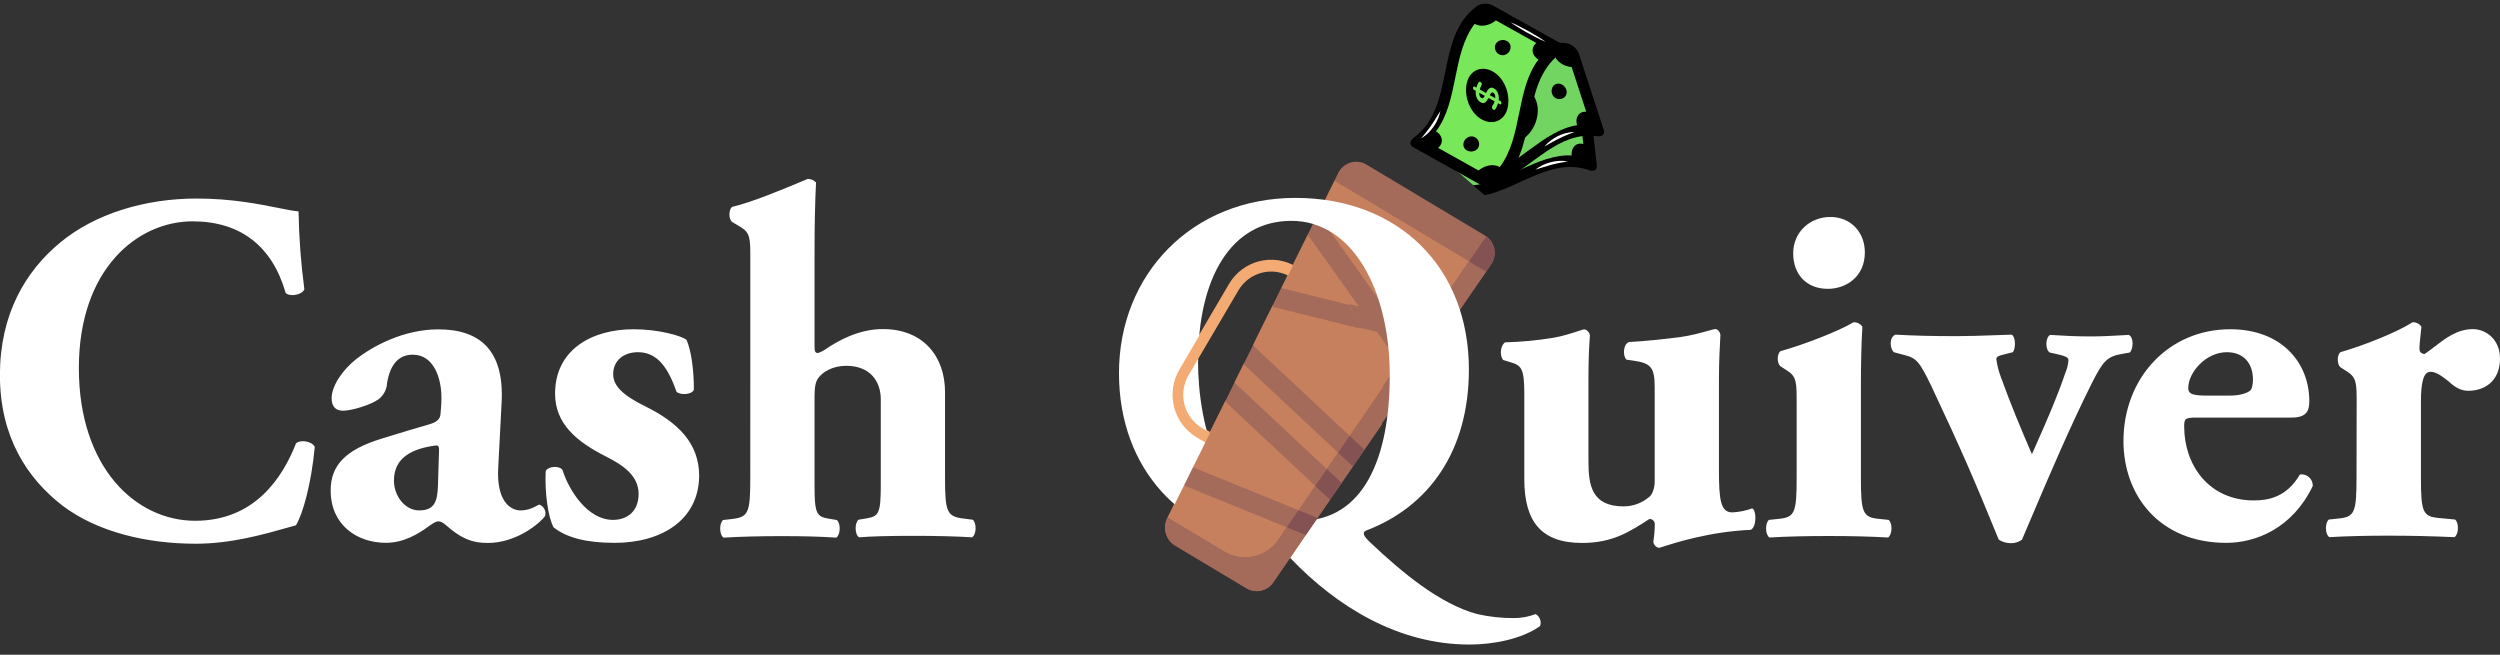
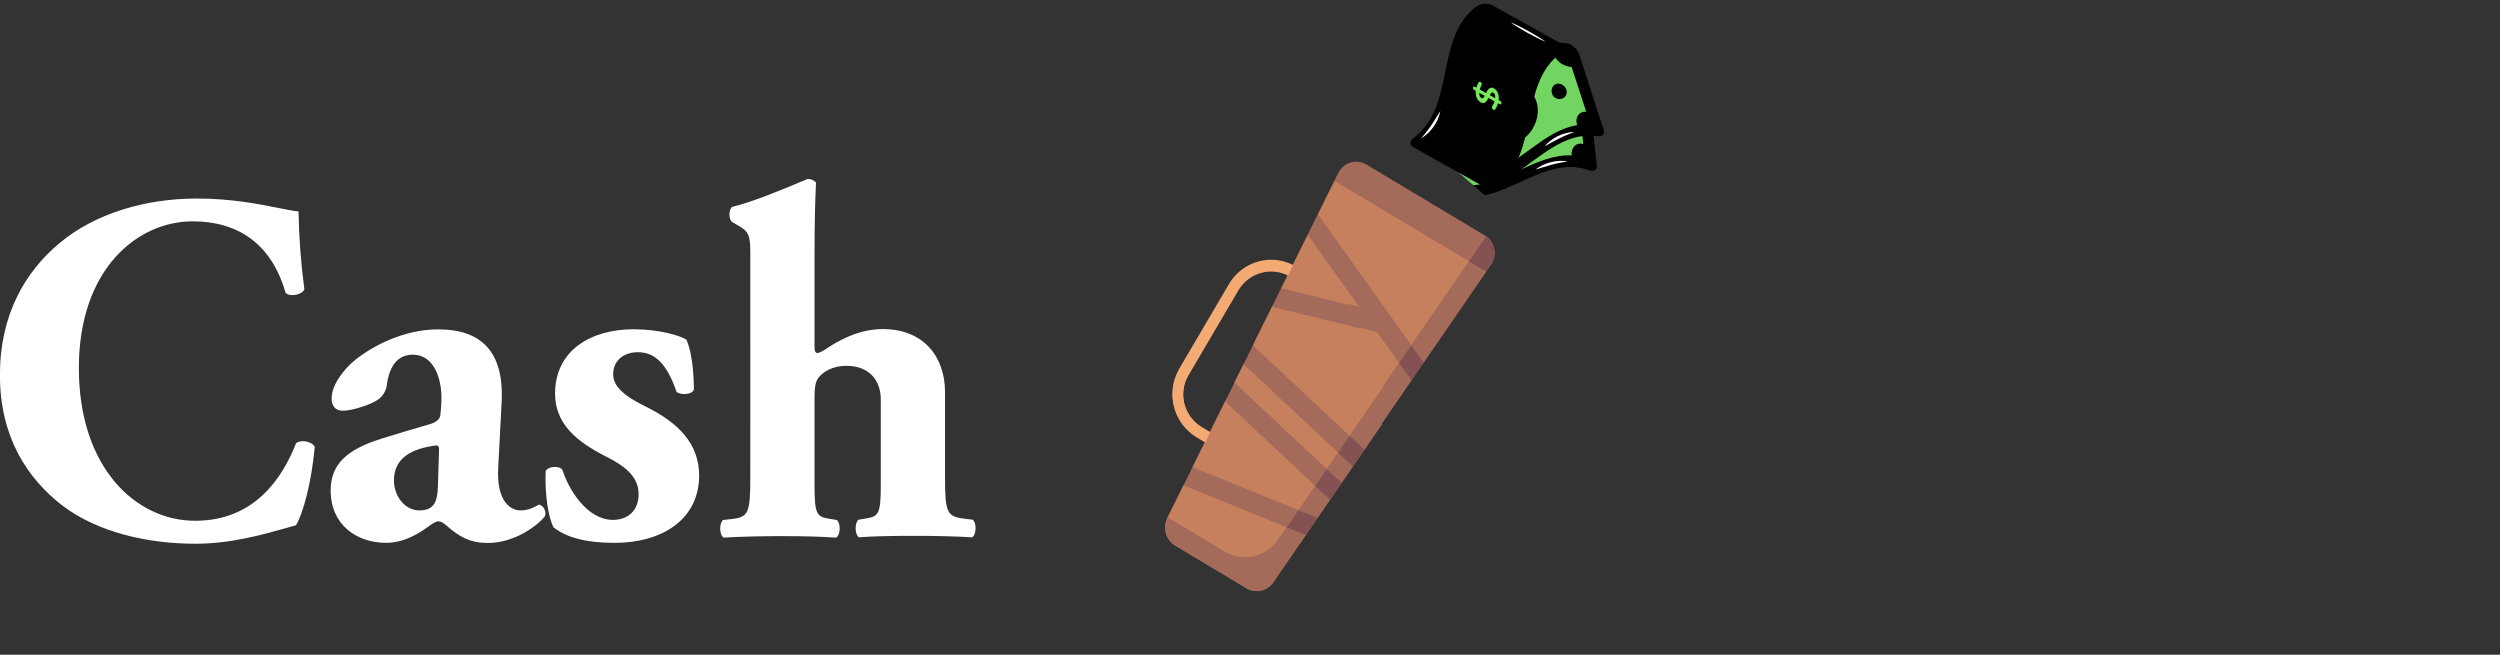
<svg xmlns="http://www.w3.org/2000/svg" width="210" height="55" viewBox="0 0 210 55" fill="none">
  <rect x="0" y="0" width="210" height="55" fill="#333333" stroke="none" />
  <g clip-path="url(#clip0_184_19199)">
    <path fill-rule="evenodd" clip-rule="evenodd" d="M62.196 19.059C63.026 19.562 63.026 20.023 63.026 21.7L63.024 40.159C63.024 43.103 62.858 43.429 61.487 43.597L60.74 43.681C60.408 43.944 60.408 44.913 60.782 45.16C62.193 45.076 63.93 45.034 65.639 45.034C67.632 45.034 68.961 45.076 70.248 45.16C70.622 44.896 70.622 43.927 70.29 43.681L69.542 43.555C68.587 43.387 68.421 43.094 68.421 40.788V33.284C68.421 32.53 68.509 32.027 68.753 31.733C69.085 31.272 69.916 30.727 71.078 30.727C73.113 30.727 73.985 32.056 73.985 33.536V40.763C73.985 43.069 73.819 43.362 72.864 43.53L72.116 43.656C71.784 43.92 71.784 44.889 72.158 45.135C73.071 45.051 74.856 45.01 76.642 45.01C78.635 45.01 80.379 45.051 81.663 45.135C82.039 44.871 82.039 43.902 81.705 43.656L81.04 43.572C79.546 43.404 79.382 43.069 79.382 40.135V32.924C79.382 30.032 77.638 27.642 74.151 27.642C72.075 27.642 70.29 28.691 69.376 29.319C69.171 29.462 68.948 29.575 68.712 29.655C68.504 29.655 68.421 29.539 68.421 29.162V21.448C68.421 18.807 68.463 17.054 68.546 15.328C68.456 15.23 68.347 15.154 68.225 15.103C68.103 15.052 67.972 15.029 67.84 15.034C65.642 15.957 63.234 16.963 61.49 17.382C61.199 17.634 61.199 18.393 61.49 18.64L62.196 19.059ZM25.566 24.294C25.277 22.125 25.113 19.942 25.078 17.754C24.689 17.731 24.122 17.617 23.396 17.471C21.799 17.15 19.435 16.675 16.518 16.677C12.2 16.677 7.965 17.942 5.017 20.407C2.152 22.785 -0.007 26.39 -0.007 31.504C-0.007 36.702 2.277 40.181 5.266 42.487C8.214 44.709 12.366 45.673 16.435 45.673C19.399 45.673 22.119 44.9 24.278 44.287C24.478 44.23 24.673 44.175 24.863 44.122C25.444 43.158 26.15 40.642 26.441 37.54C26.192 37.037 25.195 36.911 24.863 37.247C23.742 40.097 21.417 43.745 16.393 43.745C11.399 43.745 6.624 39.269 6.624 30.922C6.624 22.575 11.565 18.593 16.173 18.593C20.21 18.593 22.868 20.689 23.989 24.587C24.279 24.964 25.4 24.787 25.566 24.294ZM43.72 42.874C42.889 42.874 41.685 42.12 41.851 39.269L42.139 33.746C42.347 29.428 40.313 27.667 36.825 27.667C33.877 27.667 31.262 29.093 29.85 30.224C28.853 31.021 27.857 32.362 27.857 33.452C27.857 34.039 28.106 34.5 28.812 34.5C29.559 34.5 31.178 33.997 31.801 33.536C32.01 33.376 32.182 33.172 32.305 32.938C32.428 32.705 32.5 32.447 32.514 32.182C32.805 30.38 33.677 29.793 34.673 29.793C36.459 29.793 37.081 31.805 37.081 33.398C37.081 33.901 37.04 34.362 36.998 34.823C36.957 35.169 36.749 35.452 36.002 35.662C34.834 35.997 33.672 36.342 32.094 36.835C29.063 37.758 27.776 39.057 27.776 41.195C27.776 44.117 30.009 45.597 32.417 45.597C33.953 45.597 35.198 44.8 35.946 44.255C36.361 43.962 36.61 43.794 36.818 43.794C37.025 43.794 37.191 43.883 37.482 44.129C38.603 45.116 39.516 45.609 40.97 45.609C43.343 45.609 45.297 44.016 45.786 43.345C45.842 43.152 45.823 42.944 45.732 42.765C45.641 42.585 45.486 42.448 45.297 42.381C44.633 42.748 44.208 42.874 43.72 42.874ZM36.578 37.425C36.869 37.383 36.91 37.509 36.869 38.179L36.786 40.82C36.744 42.12 36.495 42.874 35.208 42.874C34.046 42.874 33.091 41.701 33.091 40.359C33.091 38.389 34.71 37.671 36.578 37.425ZM46.502 44.299C46.045 43.461 45.754 41.449 45.837 39.562C46.081 39.143 47 39.101 47.249 39.478C47.789 41.205 49.366 43.67 51.484 43.67C52.729 43.67 53.643 42.916 53.643 41.491C53.643 39.94 52.314 39.059 50.903 38.347C48.411 37.089 46.626 35.58 46.626 33.065C46.626 29.418 49.657 27.657 53.22 27.657C55.338 27.657 57.206 28.202 57.663 28.538C58.078 29.46 58.286 31.137 58.286 32.729C58.12 33.191 57.081 33.191 56.82 32.897C55.99 30.466 54.952 29.585 53.582 29.585C52.378 29.585 51.506 30.298 51.506 31.43C51.506 32.394 52.295 33.191 54.163 34.113C56.986 35.496 58.73 37.257 58.73 39.982C58.689 43.712 55.533 45.599 51.63 45.599C49.283 45.599 47.623 45.18 46.502 44.299Z" fill="#ffffff" />
    <path d="M102.444 37.826L100.49 36.65C99.557 36.089 98.882 35.177 98.612 34.114C98.342 33.051 98.501 31.924 99.052 30.979L103.243 23.842C103.799 22.9 104.702 22.219 105.755 21.947C106.807 21.675 107.924 21.834 108.86 22.39L110.04 23.095L109.573 23.889L108.396 23.184C107.667 22.748 106.796 22.623 105.975 22.834C105.154 23.046 104.45 23.578 104.017 24.313L99.826 31.447C99.395 32.184 99.271 33.062 99.481 33.891C99.691 34.72 100.217 35.431 100.945 35.868L102.899 37.042L102.444 37.826Z" fill="#F4AA73" />
    <path d="M114.106 14.98L112.091 15.18L110.702 17.986L110.826 19.187L109.849 19.707L107.651 24.133L107.82 25.245L106.877 25.694L105.258 28.959L105.409 30.108L104.472 30.544L103.705 32.096L103.851 33.25L102.918 33.681L100.19 39.182L100.381 40.25L99.433 40.711L98.09 43.424L98.788 44.775L105.807 48.967L124.747 21.349L114.106 14.98Z" fill="#C6805D" />
    <path d="M124.837 19.858L107.343 45.283C106.857 45.99 106.124 46.484 105.291 46.667C104.458 46.85 103.587 46.708 102.854 46.27L98.097 43.422L98.043 43.53C97.855 43.915 97.817 44.357 97.937 44.768C98.058 45.179 98.328 45.53 98.693 45.749L104.693 49.342C105.06 49.562 105.495 49.633 105.912 49.541C106.328 49.45 106.695 49.203 106.938 48.849L125.255 22.203C125.507 21.835 125.604 21.381 125.527 20.941C125.45 20.501 125.204 20.109 124.842 19.85L124.837 19.858Z" fill="#A46A5A" />
    <path d="M124.838 22.812V19.853L124.721 19.774L114.783 13.824C114.584 13.704 114.362 13.628 114.132 13.599C113.902 13.57 113.669 13.589 113.447 13.655C113.225 13.721 113.018 13.832 112.841 13.982C112.663 14.132 112.518 14.317 112.414 14.526L112.089 15.18L123.394 21.949L118.546 28.994L110.699 17.986L109.847 19.712L114.155 25.753L107.654 24.138L106.88 25.699L115.672 27.884L117.526 30.481L113.374 36.537L105.277 28.959L104.491 30.545L112.402 37.942L111.452 39.323L103.724 32.088L102.938 33.674L110.48 40.736L109.075 42.778L100.21 39.178L99.453 40.704L108.089 44.213L107.356 45.276C106.869 45.982 106.136 46.477 105.303 46.66C104.471 46.843 103.6 46.701 102.867 46.262L98.109 43.414L98.056 43.523C97.867 43.907 97.83 44.349 97.95 44.761C98.07 45.172 98.34 45.522 98.705 45.742L104.706 49.335C105.073 49.554 105.508 49.625 105.924 49.534C106.341 49.442 106.707 49.195 106.95 48.841L109.691 44.857L109.803 43.592L110.675 43.422L111.725 41.895L111.774 40.724L112.697 40.477L113.645 39.094L113.694 37.928L114.617 37.681L118.583 31.911L118.703 30.638L119.601 30.429L124.838 22.812Z" fill="#A46A5A" />
-     <path d="M109.678 44.879L110.655 43.444L109.055 42.793L108.078 44.228L109.678 44.879ZM111.712 41.92L112.394 40.933L112.684 40.514L111.439 39.348L110.462 40.761L111.712 41.92ZM112.389 37.959L113.632 39.123L114.609 37.711L113.366 36.547L112.389 37.959ZM119.589 30.458L118.551 29.003L117.532 30.483L118.57 31.938L119.589 30.458ZM123.399 21.959L124.837 22.822L125.25 22.22C125.502 21.852 125.601 21.398 125.525 20.957C125.448 20.516 125.203 20.122 124.842 19.863L123.399 21.959Z" fill="#845252" />
-     <path fill-rule="evenodd" clip-rule="evenodd" d="M114.71 44.583C120.066 42.571 123.387 37.834 123.387 31.043C123.387 22.439 117.457 16.623 108.816 16.623C100.139 16.623 93.994 23.036 93.994 31.336C93.994 39.553 99.433 44.918 106.242 45.505C107.179 45.584 107.602 46.035 108.307 46.789C108.35 46.835 108.395 46.882 108.44 46.931C112.302 50.955 117.45 54.141 123.429 54.141C125.458 54.141 127.83 53.68 129.366 52.59C129.433 52.405 129.432 52.201 129.363 52.017C129.295 51.833 129.163 51.679 128.992 51.584C128.421 51.8 127.817 51.913 127.207 51.919C126.16 51.928 125.115 51.815 124.093 51.584C120.945 50.745 117.74 48.062 115.083 45.547C114.544 45.044 114.419 44.751 114.71 44.583ZM109.183 43.745C102.42 43.745 100.635 35.486 100.635 30.372H100.642C100.642 23.372 103.382 18.551 108.477 18.551C113.625 18.551 116.739 24.378 116.739 31.546C116.739 38.337 114.622 43.745 109.183 43.745ZM157.852 43.587C156.482 43.461 156.316 43.084 156.316 40.149V32.436C156.316 30.55 156.358 28.705 156.441 27.448C156.36 27.324 156.248 27.224 156.117 27.158C155.986 27.092 155.84 27.062 155.694 27.07C154.448 27.825 151.503 28.957 149.549 29.502C149.258 29.753 149.258 30.513 149.549 30.759L150.13 31.137C150.919 31.64 150.919 32.143 150.919 33.819V40.149C150.919 43.094 150.753 43.461 149.383 43.587L148.594 43.671C148.262 43.934 148.262 44.904 148.635 45.15C150.005 45.066 151.749 45.024 153.618 45.024C155.527 45.024 157.134 45.066 158.6 45.15C158.973 44.886 158.973 43.917 158.641 43.671L157.852 43.587ZM153.534 24.262C155.112 24.262 156.647 23.215 156.648 21.204C156.647 19.524 155.485 18.225 153.742 18.225C152.094 18.225 150.628 19.441 150.628 21.285C150.628 23.004 151.708 24.262 153.534 24.262ZM145.512 43.041C144.516 43.041 144.391 41.944 144.391 39.478V31.834C144.391 30.376 144.464 29.073 144.507 28.293L144.507 28.293L144.507 28.293L144.516 28.135C144.474 27.852 144.267 27.642 144.101 27.642C144.002 27.642 143.767 27.708 143.434 27.8L143.434 27.8C142.884 27.954 142.066 28.182 141.153 28.313C139.824 28.485 138.329 28.648 136.835 28.732C136.336 28.912 136.295 29.918 136.627 30.212L137.208 30.295C138.703 30.505 138.994 30.882 138.994 32.559V40.482C138.994 40.901 138.828 41.53 138.537 41.739C137.934 42.256 137.169 42.538 136.378 42.536C133.721 42.536 133.43 40.775 133.43 38.763V31.859C133.43 30.34 133.472 29.208 133.555 28.16C133.523 27.96 133.31 27.667 133.066 27.667C133.006 27.667 132.822 27.727 132.556 27.816C132.055 27.981 131.263 28.243 130.451 28.379C129.118 28.596 127.773 28.722 126.423 28.757C126.013 29.062 125.967 29.859 126.257 30.236L126.797 30.404C127.798 30.685 128.042 30.897 128.042 33.116V40.243C128.042 43.806 129.454 45.608 132.9 45.608C135.439 45.608 136.887 44.671 138.48 43.64L138.547 43.596C138.604 43.592 138.662 43.6 138.716 43.619C138.771 43.638 138.821 43.668 138.864 43.708C138.906 43.747 138.941 43.794 138.965 43.847C138.989 43.9 139.002 43.957 139.003 44.016C138.997 44.521 138.955 45.025 138.879 45.525C138.896 45.649 138.953 45.765 139.041 45.854C139.129 45.943 139.244 46.001 139.367 46.018C139.387 46.018 139.49 45.984 139.666 45.928C140.607 45.624 143.621 44.65 147.048 44.509C147.588 44.299 147.547 42.79 147.173 42.706C146.639 42.902 146.079 43.015 145.512 43.041ZM159.098 29.59C158.725 29.297 158.683 28.291 159.223 28.111C160.759 28.195 162.171 28.236 164.371 28.236C165.395 28.236 166.42 28.199 167.444 28.162C167.956 28.143 168.468 28.125 168.98 28.111C169.354 28.32 169.312 29.368 169.063 29.59L168.399 29.758L168.325 29.777C167.888 29.889 167.693 29.939 167.693 30.177C167.761 30.683 167.887 31.179 168.066 31.657C168.897 33.962 169.81 36.142 170.682 38.154C170.849 37.771 171.02 37.384 171.194 36.991L171.194 36.991C171.97 35.235 172.795 33.369 173.505 31.279C173.647 30.947 173.73 30.592 173.75 30.231C173.75 30.022 173.459 29.896 172.753 29.738L172.172 29.612C171.798 29.366 171.798 28.355 172.213 28.133C173.542 28.217 174.411 28.259 175.618 28.259C176.584 28.259 177.353 28.214 178.052 28.174C178.314 28.159 178.566 28.144 178.815 28.133C179.272 28.343 179.189 29.349 178.898 29.612L178.192 29.738C176.947 29.948 176.614 30.451 175.784 32.044C173.847 35.917 172.144 39.926 170.435 43.948L170.433 43.953C170.238 44.413 170.043 44.872 169.847 45.332C169.57 45.535 169.234 45.638 168.892 45.626C168.539 45.624 168.194 45.523 167.895 45.332C165.736 40.05 164.865 38.038 162.249 32.463C161.252 30.409 161.003 30.073 159.965 29.822L159.098 29.59ZM183.471 35.832C183.471 35.161 183.554 35.077 184.509 35.077H192.488C193.775 35.077 193.982 34.49 193.982 33.694C193.982 30.466 191.657 27.657 187.339 27.657C182.149 27.657 178.371 31.765 178.371 37.047C178.371 41.617 181.39 45.599 187.007 45.599C189.498 45.599 192.563 44.383 194.273 40.82C194.277 40.681 194.251 40.543 194.196 40.416C194.141 40.288 194.06 40.175 193.957 40.083C193.854 39.991 193.732 39.923 193.6 39.883C193.468 39.844 193.329 39.835 193.193 39.856C192.072 41.789 190.495 42.036 189.332 42.036C185.463 42.036 183.471 38.976 183.471 35.832ZM188.958 32.855C188.494 33.149 187.83 33.233 187.249 33.233H185.722C184.394 33.233 183.813 33.191 183.813 32.604C183.813 31.262 185.307 29.585 187.051 29.585C188.46 29.585 189.249 30.508 189.249 31.891C189.249 32.31 189.166 32.73 188.958 32.855ZM197.96 33.903C197.96 32.226 197.96 31.723 197.171 31.22L196.59 30.843C196.3 30.596 196.3 29.837 196.59 29.585C198.5 29.041 201.365 27.909 202.652 27.07C202.798 27.062 202.944 27.092 203.076 27.158C203.207 27.224 203.318 27.324 203.399 27.448C203.373 27.711 203.347 27.949 203.324 28.164C203.272 28.634 203.233 28.991 203.233 29.25C203.233 29.544 203.316 29.669 203.648 29.743C203.931 29.564 204.219 29.341 204.519 29.11C205.411 28.421 206.413 27.647 207.717 27.647C208.838 27.647 210.001 28.528 210.001 30.113C210.001 32.041 208.672 32.826 207.344 32.826C206.762 32.826 206.264 32.579 205.724 32.071C204.769 31.275 204.396 31.233 204.147 31.233C203.565 31.233 203.358 32.155 203.358 33.748V40.12C203.358 43.054 203.524 43.389 204.894 43.515L206.223 43.641C206.555 43.888 206.555 44.857 206.181 45.12C204.188 45.037 202.518 44.995 200.564 44.995C198.854 44.995 197.035 45.037 195.665 45.12C195.291 44.874 195.291 43.905 195.623 43.641L196.412 43.557C197.782 43.431 197.948 43.064 197.948 40.12L197.96 33.903Z" fill="#ffffff" />
+     <path d="M109.678 44.879L110.655 43.444L109.055 42.793L108.078 44.228L109.678 44.879ZM111.712 41.92L112.394 40.933L112.684 40.514L111.439 39.348L110.462 40.761ZM112.389 37.959L113.632 39.123L114.609 37.711L113.366 36.547L112.389 37.959ZM119.589 30.458L118.551 29.003L117.532 30.483L118.57 31.938L119.589 30.458ZM123.399 21.959L124.837 22.822L125.25 22.22C125.502 21.852 125.601 21.398 125.525 20.957C125.448 20.516 125.203 20.122 124.842 19.863L123.399 21.959Z" fill="#845252" />
    <path d="M102.456 37.903L100.502 36.727C99.569 36.165 98.893 35.254 98.624 34.191C98.354 33.128 98.512 32.001 99.064 31.055L103.255 23.919C103.812 22.977 104.715 22.296 105.767 22.024C106.819 21.752 107.935 21.911 108.872 22.466L110.049 23.172L109.583 23.966L108.405 23.261C107.676 22.825 106.806 22.699 105.985 22.911C105.164 23.123 104.459 23.655 104.026 24.39L99.835 31.524C99.405 32.26 99.281 33.139 99.49 33.968C99.7 34.796 100.226 35.507 100.954 35.945L102.908 37.119L102.456 37.903Z" fill="#F4AA73" />
    <path d="M116.128 33.373C116.148 33.208 116.19 33.046 116.255 32.892C116.121 32.495 115.986 32.101 115.857 31.713C115.363 30.177 114.782 28.671 114.118 27.201C112.947 24.625 111.494 22.188 109.788 19.936L107.67 24.21L107.839 25.322L106.896 25.771L105.277 29.036L105.428 30.185L104.493 30.621L103.724 32.172L103.87 33.329L102.937 33.758L100.209 39.259L100.402 40.327L99.452 40.788L98.111 43.5L98.807 44.852L105.827 49.044L116.084 34.103C116.082 33.864 116.099 33.62 116.128 33.373Z" fill="#C6805D" />
    <path d="M116.129 33.373C116.148 33.208 116.191 33.047 116.256 32.895C116.219 32.789 116.185 32.683 116.151 32.579L107.358 45.36C106.871 46.066 106.137 46.56 105.304 46.743C104.471 46.926 103.601 46.784 102.867 46.346L98.112 43.498L98.056 43.606C97.867 43.991 97.83 44.433 97.95 44.844C98.07 45.256 98.34 45.606 98.705 45.826L104.706 49.419C105.073 49.638 105.509 49.71 105.925 49.618C106.342 49.527 106.709 49.279 106.953 48.925L116.08 35.644C116.04 34.887 116.057 34.128 116.129 33.373Z" fill="#A46A5A" />
    <path d="M116.128 33.373C116.147 33.208 116.19 33.047 116.255 32.895C116.218 32.789 116.184 32.683 116.15 32.579L113.373 36.616L105.277 29.036L104.493 30.621L112.401 38.019L111.451 39.4L103.724 32.165L102.937 33.75L110.479 40.813L109.075 42.854L100.209 39.254L99.452 40.781L108.088 44.289L107.355 45.352C106.868 46.059 106.134 46.553 105.301 46.736C104.468 46.919 103.598 46.777 102.864 46.339L98.109 43.491L98.053 43.599C97.864 43.984 97.827 44.426 97.947 44.837C98.068 45.248 98.337 45.599 98.702 45.818L104.703 49.411C105.07 49.631 105.506 49.702 105.923 49.611C106.339 49.519 106.707 49.272 106.95 48.918L109.688 44.933L109.803 43.668L110.672 43.498L111.722 41.972L111.771 40.8L112.694 40.554L113.644 39.173L113.691 38.004L114.614 37.757L116.079 35.632C116.04 34.879 116.057 34.124 116.128 33.373Z" fill="#A46A5A" />
    <path d="M114.118 27.201C113.874 26.673 113.61 26.146 113.339 25.618L107.671 24.21L106.896 25.771L114.297 27.608C114.236 27.472 114.179 27.334 114.118 27.201Z" fill="#A46A5A" />
    <path d="M110.479 40.82L111.725 41.984L112.406 40.992L112.697 40.571L111.452 39.407L110.479 40.82Z" fill="#845252" />
    <path d="M108.088 44.297L109.69 44.948L110.677 43.513L109.075 42.862L108.088 44.297Z" fill="#845252" />
    <path d="M112.401 38.026L113.647 39.19L114.617 37.777L113.373 36.613L112.401 38.026Z" fill="#845252" />
    <path d="M134.133 13.883L133.379 7.205C133.334 6.797 132.959 6.277 132.553 6.137C129.309 4.999 126.511 7.828 123.45 8.312L120.701 11.478L120.88 13.065L124.724 16.404C127.648 15.773 130.354 13.201 133.473 14.294C133.879 14.435 134.179 14.292 134.133 13.883Z" fill="url(#paint1_linear_184_19199)" />
    <path d="M132.999 12.102L132.556 8.176C131.936 7.993 131.392 7.484 131.321 6.852C128.285 6.71 125.575 9.458 122.544 9.356L122.485 9.423C122.515 9.953 122.185 10.382 121.687 10.342L121.527 10.526L121.915 13.964L123.744 15.553C126.576 15.368 129.152 12.92 132.02 13.055C131.95 12.43 132.379 11.92 132.999 12.102Z" fill="#72D561" />
    <path d="M129.076 10.427C129.2 11.527 128.479 12.735 127.477 13.207C126.474 13.68 125.551 13.096 125.426 11.984C125.302 10.885 126.023 9.674 127.025 9.202C128.027 8.73 128.95 9.315 129.076 10.427ZM131.736 9.957C131.777 10.32 131.526 10.593 131.183 10.616C131.014 10.629 130.848 10.574 130.719 10.466C130.59 10.357 130.508 10.202 130.492 10.034C130.451 9.672 130.691 9.324 131.035 9.302C131.378 9.278 131.695 9.595 131.736 9.957Z" fill="url(#paint2_linear_184_19199)" />
    <path d="M118.965 11.499C120.186 10.538 120.494 10.085 121.011 9.572C120.665 10.407 119.904 11.175 118.965 11.499ZM130.238 13.629C130.013 13.689 129.793 13.77 129.583 13.872C129.367 13.974 129.163 14.1 128.975 14.247C129.2 14.184 129.421 14.11 129.644 14.04C129.866 13.97 130.089 13.901 130.316 13.843C130.767 13.72 131.233 13.636 131.702 13.562C131.171 13.467 130.692 13.512 130.238 13.629L130.238 13.629Z" fill="#ffffff" />
    <path d="M134.712 10.905L132.629 4.515C132.502 4.124 132.03 3.691 131.604 3.635C128.197 3.175 126.027 6.509 123.126 7.6L121.071 11.255L121.566 12.774L126.004 15.27C128.741 14.062 130.873 10.998 134.149 11.44C134.574 11.496 134.84 11.296 134.712 10.905Z" fill="url(#paint3_linear_184_19199)" />
    <path d="M133.243 9.389L132.018 5.632C131.374 5.579 130.739 5.189 130.542 4.585C127.539 5.057 125.439 8.295 122.449 8.805L122.405 8.883C122.542 9.396 122.304 9.882 121.809 9.943L121.689 10.156L122.761 13.445L124.873 14.633C127.609 13.882 129.64 10.965 132.476 10.519C132.281 9.922 132.599 9.335 133.243 9.389Z" fill="#72D561" />
    <path d="M129.062 8.539C129.405 9.591 128.942 10.919 128.056 11.584C127.169 12.249 126.148 11.863 125.801 10.799C125.458 9.747 125.92 8.416 126.807 7.752C127.693 7.088 128.715 7.475 129.062 8.539ZM131.573 7.542C131.686 7.889 131.496 8.208 131.164 8.3C131.002 8.345 130.828 8.326 130.679 8.245C130.531 8.165 130.42 8.029 130.37 7.868C130.257 7.522 130.422 7.132 130.754 7.042C131.086 6.95 131.46 7.196 131.573 7.542Z" fill="url(#paint4_linear_184_19199)" />
    <path d="M125.372 0.444L131.145 3.672C131.5 3.869 131.435 4.209 131.082 4.476C127.524 7.141 129.383 12.836 125.824 15.501C125.471 15.768 124.834 15.787 124.482 15.59L118.709 12.363C118.355 12.165 118.419 11.825 118.772 11.559C122.331 8.893 120.471 3.199 124.03 0.533C124.383 0.267 125.02 0.247 125.372 0.444Z" fill="url(#paint5_linear_184_19199)" />
-     <path d="M124.195 14.321L120.801 12.423C121.315 11.997 121.162 11.334 120.622 11.032C122.55 8.496 121.941 4.541 123.869 2.005C124.415 2.31 125.144 2.139 125.658 1.713L129.052 3.611C128.538 4.037 128.691 4.7 129.231 5.002C127.303 7.539 127.911 11.493 125.984 14.03C125.437 13.724 124.709 13.895 124.195 14.321L124.195 14.321Z" fill="#78E75A" />
    <path d="M125.389 6.002C126.34 6.533 126.876 7.852 126.658 8.985C126.44 10.117 125.427 10.57 124.466 10.033C123.515 9.501 122.977 8.182 123.195 7.049C123.414 5.916 124.428 5.465 125.389 6.002ZM126.592 3.449C126.906 3.624 126.975 3.998 126.79 4.306C126.604 4.613 126.229 4.736 125.916 4.56C125.603 4.385 125.468 3.977 125.654 3.67C125.838 3.362 126.28 3.274 126.592 3.449Z" fill="url(#paint6_linear_184_19199)" />
    <path d="M119.375 11.626C120.377 10.438 120.588 9.932 120.991 9.325C120.82 10.213 120.23 11.118 119.375 11.626ZM130.846 11.44C130.637 11.545 130.439 11.669 130.253 11.811C130.062 11.954 129.888 12.118 129.733 12.3C129.941 12.193 130.142 12.076 130.346 11.963C130.551 11.85 130.755 11.737 130.966 11.635C131.382 11.423 131.822 11.248 132.266 11.08C131.727 11.094 131.267 11.235 130.846 11.44L130.846 11.44Z" fill="#ffffff" />
    <path d="M125.2 7.375C125.113 7.404 125.038 7.461 124.986 7.538C124.936 7.608 124.884 7.701 124.831 7.816L124.301 7.52C124.374 7.247 124.454 7.185 124.467 7.126C124.488 7.026 124.429 6.923 124.358 6.884C124.292 6.847 124.235 6.86 124.199 6.919C124.123 7.035 124.061 7.183 124.015 7.36L123.877 7.282C123.808 7.244 123.748 7.282 123.734 7.354C123.734 7.354 123.734 7.355 123.734 7.355C123.727 7.394 123.732 7.433 123.749 7.469C123.78 7.537 123.807 7.542 123.964 7.63C123.918 8.11 124.122 8.455 124.374 8.596C124.69 8.772 124.871 8.55 125.033 8.228L125.544 8.513C125.502 8.661 125.439 8.792 125.357 8.902C125.29 8.992 125.329 9.153 125.437 9.213C125.462 9.229 125.493 9.235 125.523 9.229C125.553 9.223 125.58 9.205 125.597 9.18C125.699 9.04 125.778 8.87 125.834 8.675L125.978 8.756C126.09 8.818 126.155 8.686 126.106 8.571C126.076 8.502 126.049 8.497 125.889 8.407C125.935 8.029 125.825 7.609 125.508 7.432C125.391 7.366 125.287 7.347 125.2 7.375ZM125.146 7.992C125.195 7.901 125.24 7.834 125.281 7.793C125.322 7.752 125.366 7.747 125.419 7.776C125.562 7.856 125.62 8.009 125.597 8.244L125.146 7.992ZM124.432 8.23C124.288 8.149 124.254 7.959 124.258 7.795L124.719 8.052C124.675 8.135 124.631 8.193 124.589 8.227C124.545 8.263 124.494 8.264 124.432 8.23Z" fill="#78E75A" />
    <path d="M123.909 11.535C124.222 11.71 124.354 12.118 124.164 12.423C123.975 12.729 123.532 12.813 123.219 12.638C122.905 12.463 122.839 12.094 123.027 11.788C123.217 11.483 123.595 11.36 123.909 11.535L123.909 11.535Z" fill="url(#paint7_linear_184_19199)" />
    <path d="M126.873 1.861C127.448 2.107 127.962 2.378 128.46 2.653C128.705 2.792 128.948 2.932 129.178 3.075C129.41 3.219 129.634 3.365 129.839 3.519C129.55 3.397 129.282 3.268 129.02 3.135C128.757 3.003 128.506 2.867 128.257 2.73C127.767 2.452 127.288 2.168 126.873 1.861Z" fill="#ffffff" />
  </g>
  <defs fill="#000000">
    <linearGradient id="paint0_linear_184_19199" x1="151.997" y1="16.623" x2="151.997" y2="54.141" gradientUnits="userSpaceOnUse" fill="#000000">
      <stop stopColor="#79D703" fill="#000000" />
      <stop offset="1" stopColor="#007005" fill="#000000" />
    </linearGradient>
    <linearGradient id="paint1_linear_184_19199" x1="132.971" y1="6.412" x2="124.478" y2="16.191" gradientUnits="userSpaceOnUse" fill="#000000">
      <stop stopColor="#5FAA00" fill="#000000" />
      <stop offset="1" stopColor="#007005" fill="#000000" />
    </linearGradient>
    <linearGradient id="paint2_linear_184_19199" x1="130.331" y1="8.47" x2="126.173" y2="13.258" gradientUnits="userSpaceOnUse" fill="#000000">
      <stop stopColor="#5FAA00" fill="#000000" />
      <stop offset="1" stopColor="#007005" fill="#000000" />
    </linearGradient>
    <linearGradient id="paint3_linear_184_19199" x1="132.07" y1="3.821" x2="125.72" y2="15.11" gradientUnits="userSpaceOnUse" fill="#000000">
      <stop stopColor="#5FAA00" fill="#000000" />
      <stop offset="1" stopColor="#007005" fill="#000000" />
    </linearGradient>
    <linearGradient id="paint4_linear_184_19199" x1="129.898" y1="6.368" x2="126.789" y2="11.896" gradientUnits="userSpaceOnUse" fill="#000000">
      <stop stopColor="#5FAA00" fill="#000000" />
      <stop offset="1" stopColor="#007005" fill="#000000" />
    </linearGradient>
    <linearGradient id="paint5_linear_184_19199" x1="128.278" y1="2.059" x2="121.576" y2="13.975" gradientUnits="userSpaceOnUse" fill="#000000">
      <stop stopColor="#5FAA00" fill="#000000" />
      <stop offset="1" stopColor="#007005" fill="#000000" />
    </linearGradient>
    <linearGradient id="paint6_linear_184_19199" x1="127.279" y1="3.835" x2="123.955" y2="9.745" gradientUnits="userSpaceOnUse" fill="#000000">
      <stop stopColor="#5FAA00" fill="#000000" />
      <stop offset="1" stopColor="#007005" fill="#000000" />
    </linearGradient>
    <linearGradient id="paint7_linear_184_19199" x1="123.915" y1="11.538" x2="123.277" y2="12.671" gradientUnits="userSpaceOnUse" fill="#000000">
      <stop stopColor="#5FAA00" fill="#000000" />
      <stop offset="1" stopColor="#007005" fill="#000000" />
    </linearGradient>
    <clipPath id="clip0_184_19199" fill="#000000">
      <rect width="210" height="54.141" fill="#ffffff" />
    </clipPath>
  </defs>
</svg>